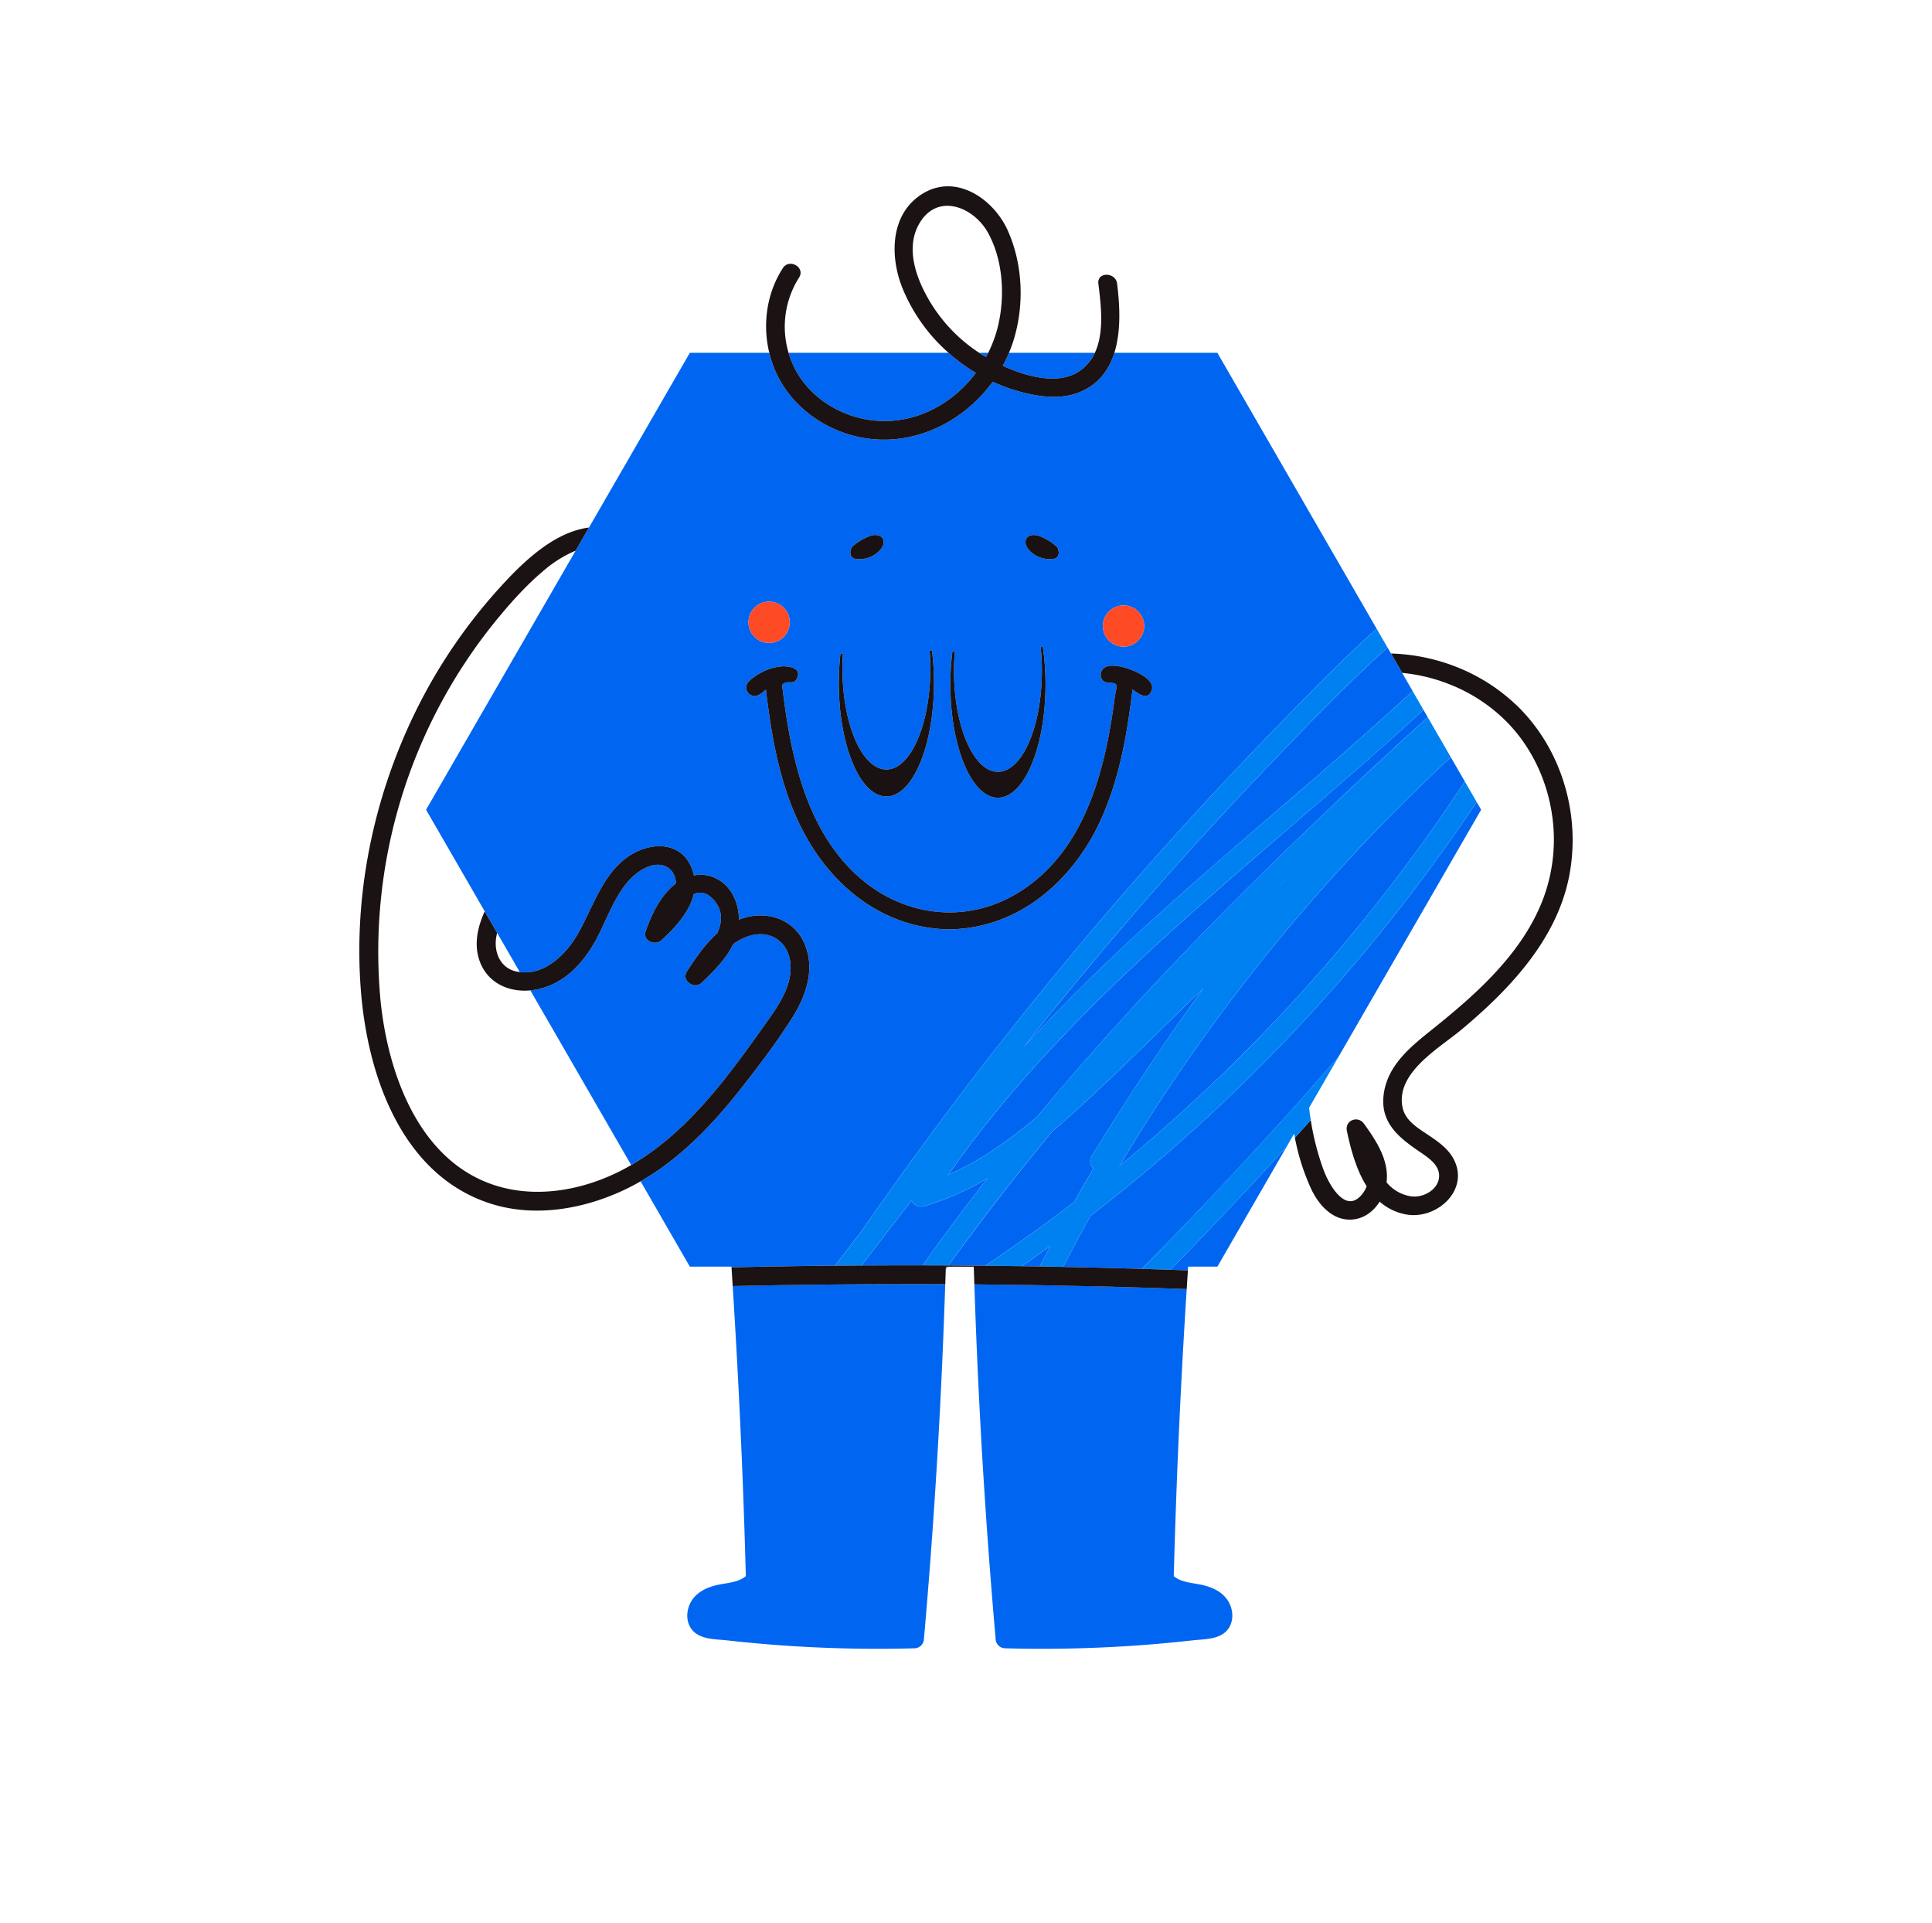
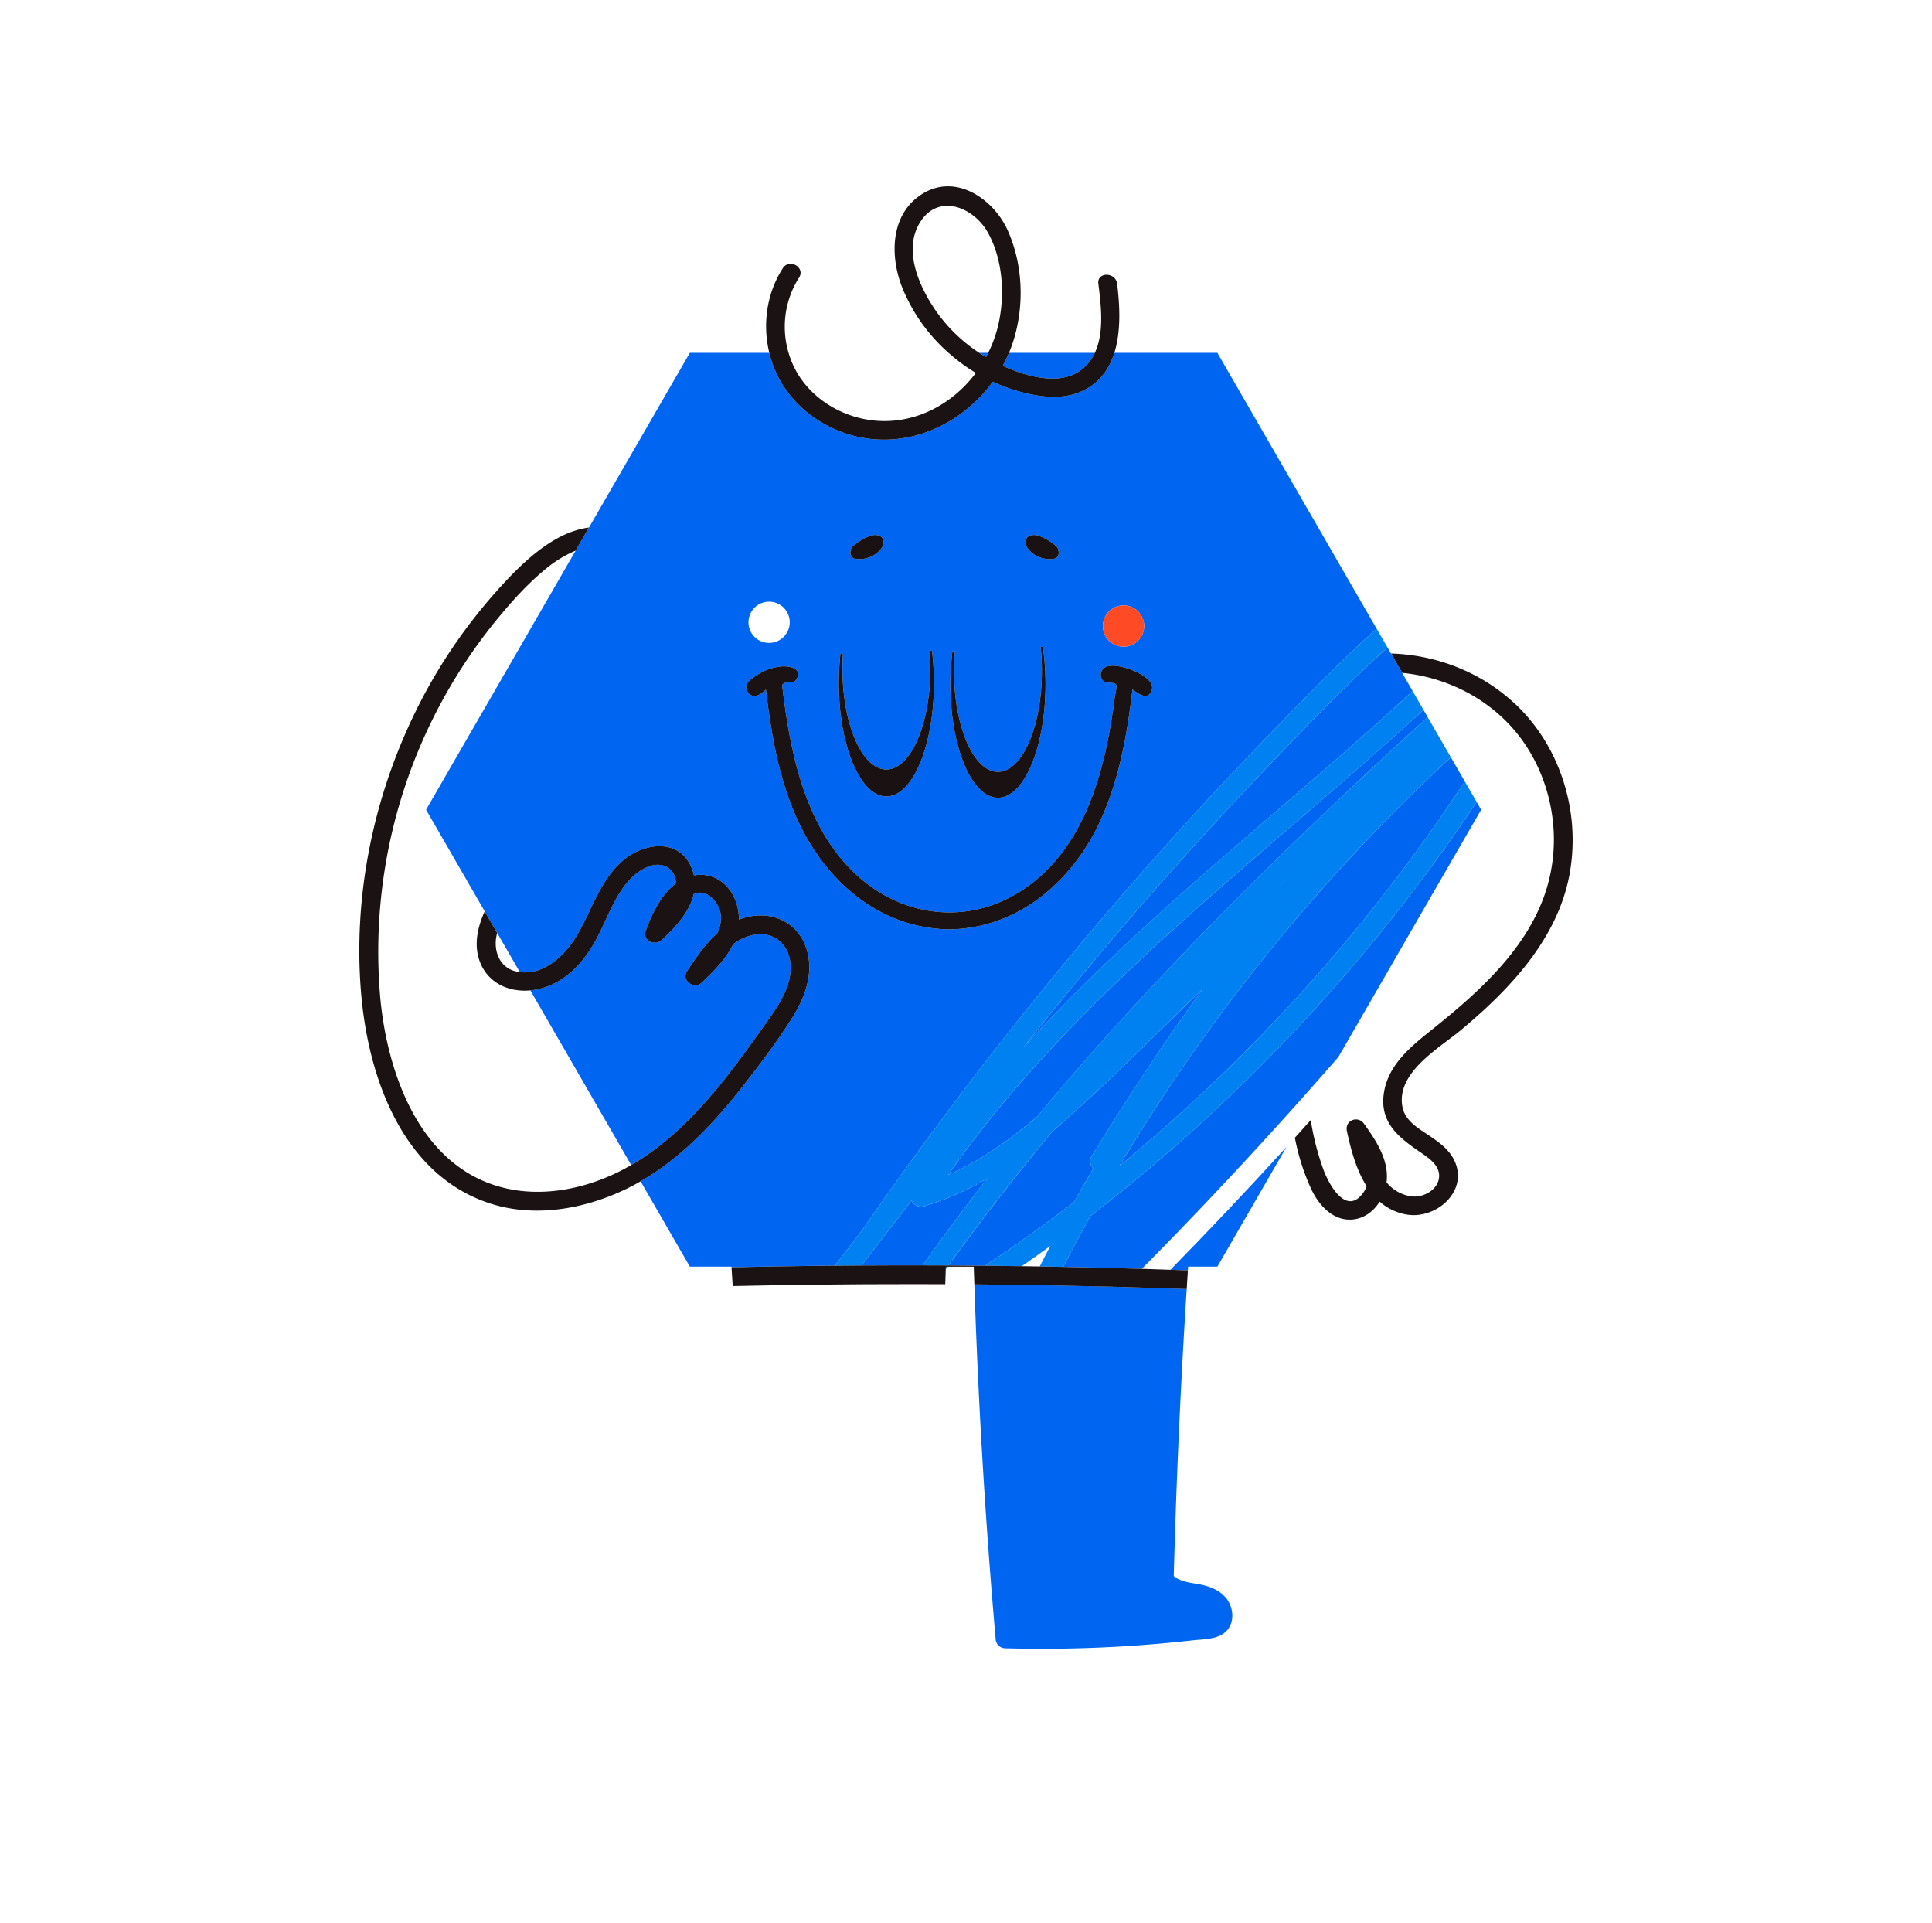
<svg xmlns="http://www.w3.org/2000/svg" id="Layer_1" data-name="Layer 1" viewBox="0 0 1025.755 1020.745">
  <defs>
    <style> .cls-1 { fill: #1b1213; } .cls-2 { fill: #0066f1; } .cls-3 { fill: #1a1212; } .cls-4 { fill: #ff4a26; } .cls-5 { fill: #0081f2; } </style>
  </defs>
  <g>
    <path class="cls-1" d="M831.4,419.266a101.756,101.756,0,0,0-5.415-15.183,96.455,96.455,0,0,0-14.3-22.775,91.136,91.136,0,0,0-6.737-7.156c-.439-.418-.9-.81-1.344-1.218-.082-.076-.165-.15-.248-.225a97.38,97.38,0,0,0-20.621-14.362q-2.363-1.228-4.789-2.325a102.757,102.757,0,0,0-39.45-9.1l5.932,10.275a92.033,92.033,0,0,1,25.7,6.283c1.576.634,3.137,1.3,4.674,2.022A88.118,88.118,0,0,1,795.75,379.22c.917.81,1.819,1.636,2.7,2.487a81.673,81.673,0,0,1,7.847,8.715c.132.17.274.33.4.5a88.68,88.68,0,0,1,13.425,25.34,91.982,91.982,0,0,1,3.972,16.748,89.556,89.556,0,0,1-4.169,42.441c-10.542,29.559-35.338,51.637-59.163,70.73-11.87,9.512-24.752,19.664-26.244,35.972-1.347,14.719,9.124,22.393,19.951,29.763,4.212,2.867,9.787,6.7,9.609,12.456-.224,7.293-8.682,11.738-15.173,10.663a20.875,20.875,0,0,1-12.743-7.383c0-.022.008-.045.01-.067,1.434-11.622-5.517-22.046-11.963-31.024-3.282-4.57-10.305-1.842-9.1,3.838,2.035,9.628,4.957,20.624,10.494,29.326a14.755,14.755,0,0,1-2.169,3.915c-9.02,11.787-18.128-5.4-20.854-12.945a141.07,141.07,0,0,1-6.662-26.1c-2.806,3.13-5.6,6.266-8.424,9.381a117.846,117.846,0,0,0,8.769,27.444c4.15,8.666,11.817,17.1,22.3,15.912,6.014-.682,10.836-4.473,13.937-9.436a29.113,29.113,0,0,0,13.758,6.746c16.12,3.176,34.146-12.595,25.609-29.174-3-5.836-8.585-9.625-13.9-13.176-5.518-3.689-11.988-7.545-13.354-14.6-3.555-18.35,19.537-31.267,31.232-41.037,25.65-21.429,50.839-47.922,57.358-81.933A101.665,101.665,0,0,0,831.4,419.266Z" />
    <path class="cls-2" d="M572.814,197.213a23.564,23.564,0,0,0,8.481-9.922H535.7a75.587,75.587,0,0,1-3.305,6.9C544.528,199.726,561.608,204.6,572.814,197.213Z" />
    <path class="cls-2" d="M682.506,467.279q-2.364,2.321-4.729,4.642,2.3-2.239,4.6-4.476Z" />
    <path class="cls-2" d="M681.977,495.164a982.986,982.986,0,0,0-87.722,123.893A919.968,919.968,0,0,0,705.913,510.025a903.027,903.027,0,0,0,71.8-95.185l-7.41-12.835A990.327,990.327,0,0,0,681.977,495.164Z" />
    <path class="cls-2" d="M630.678,674.367c.042-.651.079-1.3.122-1.953h15.54l36.692-63.553q-30.193,33.165-61.594,65.2C624.518,674.168,627.6,674.257,630.678,674.367Z" />
    <path class="cls-2" d="M570.285,638.119c.56-1,1.108-2.007,1.672-3.006q4.224-7.487,8.594-14.888a5.015,5.015,0,0,1-.849-6.572q23.351-38.168,49.055-74.819,4.99-7.106,10.079-14.142c-24,23.265-47.663,47.045-72.573,69.33q-3.731,3.337-7.554,6.586-28.761,34.638-55.124,71.161,9.739.051,19.479.157,19-12.7,37.343-26.342Q565.372,641.887,570.285,638.119Z" />
-     <path class="cls-2" d="M542.5,672.167q4.764.071,9.527.144,2.787-5.46,5.631-10.891Q550.139,666.879,542.5,672.167Z" />
    <path class="cls-2" d="M622.918,493.4c-43.812,39.627-85.7,81.9-119.62,130.384,17.316-7.618,32.83-18.681,47.33-30.97,46.3-55.7,96.78-107.816,149.128-157.832q28.785-27.5,58.264-54.256l-2.249-3.895C712.348,416.653,666.614,453.879,622.918,493.4Z" />
    <path class="cls-2" d="M490.444,640.381a5.676,5.676,0,0,1-6.5-3.067l-16.953,22.013c-.151.217-.3.432-.454.649a6.3,6.3,0,0,1-.662.8q-4.24,5.508-8.482,11.014,16.245-.088,32.491-.065,16.682-23.5,34.428-46.219A150.456,150.456,0,0,1,490.444,640.381Z" />
    <path class="cls-2" d="M443.34,671.9a6.161,6.161,0,0,1,.421-.624l13.556-17.6q35.3-50.937,73.548-99.734a2070.078,2070.078,0,0,1,146-167.008c17.563-18.039,35.214-36.313,54.038-53.167L646.34,187.291H591.647c-2.9,9.252-8.608,17.072-19.031,21.117-10.255,3.98-22.21,2.069-32.484-.881a92.518,92.518,0,0,1-13.077-4.872C509.97,226.169,480,239.533,450.683,230.609c-17.5-5.326-32.535-17.77-39.531-34.835a58.806,58.806,0,0,1-2.72-8.483H366.253l-53.548,92.747-7.086,12.275L226.21,429.853l31.143,53.94,6.593,11.419,12.012,20.805c13.248,1.738,24.478-9.329,30.6-19.846,7.94-13.649,12.652-30.516,25.635-40.5,10.855-8.344,28.251-10.29,34.752,4.428a23.986,23.986,0,0,1,1.508,4.617,18.732,18.732,0,0,1,15.285,3.83c5.824,4.706,8.61,12.252,8.6,19.67a33.387,33.387,0,0,1,3.8-1.262c12.759-3.315,25.871,1.731,31.124,14.231,5.592,13.305.775,27.337-6.513,38.914-6.958,11.052-14.842,21.713-22.888,32.078q-2.416,3.112-4.842,6.193c-3.454,4.38-7.041,8.7-10.763,12.926-12.264,13.911-26.088,26.6-42.148,35.808l26.157,45.306h22.108c.008.114.014.227.022.34q22.417-.5,44.841-.772C436.6,671.942,439.968,671.931,443.34,671.9ZM596.515,321.384a10.951,10.951,0,1,1-10.951,10.951A10.951,10.951,0,0,1,596.515,321.384Zm-44.938-36.917a28.257,28.257,0,0,1,9.261,5.562,2.782,2.782,0,0,1,1.025,2.146c.771,1.606-.213,4.123-2.082,4.4a14.815,14.815,0,0,1-9.262-1.374c-2.5-1.286-5.765-3.985-6.018-6.988C544.151,284.072,548.594,283.391,551.577,284.467Zm-45.895,61.278,1.262.024c-.284,3.342-.44,6.791-.44,10.325,0,29.617,10.446,53.627,23.332,53.627s23.332-24.01,23.332-53.627a120.828,120.828,0,0,0-.65-12.608c.377-.068.753-.137,1.128-.212a136.924,136.924,0,0,1,1.449,20.04c0,33.225-11.309,60.159-25.259,60.159s-25.259-26.934-25.259-60.159A138.451,138.451,0,0,1,505.682,345.745Zm-53.949-53.57a2.779,2.779,0,0,1,1.025-2.146,28.257,28.257,0,0,1,9.261-5.562c2.983-1.076,7.426-.395,7.076,3.75-.253,3-3.522,5.7-6.018,6.988a14.815,14.815,0,0,1-9.262,1.374C451.946,296.3,450.962,293.781,451.733,292.175Zm-5.527,54.91c.439-.008.878-.016,1.317-.035-.162,2.552-.247,5.163-.247,7.819,0,29.617,10.446,53.626,23.332,53.626s23.333-24.009,23.333-53.626c0-3.246-.132-6.419-.373-9.505l1.24.048a138.72,138.72,0,0,1,1.059,17.215c0,33.226-11.309,60.16-25.259,60.16s-25.259-26.934-25.259-60.16A139.76,139.76,0,0,1,446.206,347.085Zm-37.864-27.692a10.951,10.951,0,1,1-10.951,10.951A10.95,10.95,0,0,1,408.342,319.393Zm-1.686,46.685c-2.052,1.693-4.352,3.949-6.946,3.318a4.752,4.752,0,0,1-3.551-4.709c.223-2.847,3.636-4.907,5.762-6.315a28.43,28.43,0,0,1,12.461-4.549c3.733-.424,11.894.529,8.618,6.606-1.643,3.047-4.35.915-6.73,2.331-1.434.854-.969,1.2-.761,2.949q.2,1.707.418,3.412.457,3.621.978,7.233c4.655,32.088,13.689,66.486,38.75,88.915,15.1,13.518,34.728,20.732,55.054,18.771,19.677-1.9,37.063-12.337,49.787-27.193,11.01-12.856,18.139-28.573,22.946-44.684a224.152,224.152,0,0,0,5.527-23.341q1.149-6.213,2.044-12.468.474-3.27.891-6.549c.206-1.616,1.178-4.648.742-6.133-.583-1.986-5.38-.394-7.2-2.481a4.687,4.687,0,0,1-.645-4.8c2.161-5.034,11.108-2.477,14.813-1.187,3.806,1.325,13.786,5.7,11.863,11.193-2.013,5.753-6.893,1.989-10.208-.4-3.106,26.3-7.847,52.639-20.306,76.3-15.186,27.916-40.744,48.994-73.314,50.932a1.263,1.263,0,0,1-.229.05q-3.46.081-6.917,0a1.24,1.24,0,0,1-.225-.05c-28.838-1.714-52.653-18.467-68.185-42.27C415.624,425.721,410.132,395.524,406.656,366.078Z" />
    <path class="cls-2" d="M672.657,407.419Q635,446.757,599.447,488.04q-28.677,33.3-55.89,67.808,4.491-4.944,9.068-9.807c44.831-47.62,95.2-89.526,144.586-132.252,17.792-15.392,35.5-30.943,52.816-46.906l-5.591-9.683L738.5,346.925l-1.847-3.2C714.354,363.9,693.415,385.734,672.657,407.419Z" />
    <path class="cls-2" d="M783.989,425.707q-7.683,11.552-15.723,22.863A928.337,928.337,0,0,1,634.9,598.718q-27,24.447-55.879,46.7c-.2.352-.4.7-.593,1.054q-7.182,12.925-13.958,26.071,20.873.416,41.741,1.023c3.508-3.547,7.027-7.081,10.513-10.65q48.38-49.535,93.862-101.787l75.794-131.278Z" />
-     <path class="cls-2" d="M463.7,223.184c21.866,2.346,41.872-8.464,54.429-25.234-1.711-1.022-3.4-2.083-5.032-3.211a98.477,98.477,0,0,1-9.483-7.448H418.674a47.782,47.782,0,0,0,3.905,9.451C430.758,211.682,446.915,221.384,463.7,223.184Z" />
    <path class="cls-2" d="M381.056,577.4c.759-.919,1.517-1.838,2.264-2.762,1.464-1.812,2.89-3.653,4.317-5.493,6.1-7.874,11.917-15.972,17.675-24.1,6.735-9.507,14.915-20.08,14.447-32.349-.445-11.675-9.485-19.089-20.985-16.134a26.812,26.812,0,0,0-9.547,4.729c-3.8,7.894-10.465,14.443-16.669,20.368-4,3.821-10.985-1.191-7.823-6.036,4.641-7.109,9.7-14.539,16.1-20.207,2.773-6.136,3.086-12.571-2.34-18.209-3.463-3.6-6.924-3.994-10.156-2.582-2.2,9.53-9.971,17.934-17.2,24.53-3.412,3.112-10.1.127-8.325-4.846,3.33-9.332,7.985-19.112,16.02-25.3.011-.009.023-.016.034-.024-.283-8.835-7.969-12-15.541-8.573-14.7,6.66-19.8,25.633-26.987,38.68-6.787,12.316-16.549,22.907-30.795,26.047a33.278,33.278,0,0,1-3.971.6l53.537,92.728C353.016,608.127,367.92,593.3,381.056,577.4Z" />
    <path class="cls-2" d="M523.5,189.568c.409-.751.8-1.511,1.181-2.277h-4.811Q521.655,188.472,523.5,189.568Z" />
    <path class="cls-3" d="M453.815,296.579a14.815,14.815,0,0,0,9.262-1.374c2.5-1.286,5.765-3.985,6.018-6.988.35-4.145-4.093-4.826-7.076-3.75a28.257,28.257,0,0,0-9.261,5.562,2.779,2.779,0,0,0-1.025,2.146C450.962,293.781,451.946,296.3,453.815,296.579Z" />
    <path class="cls-3" d="M550.519,295.205a14.815,14.815,0,0,0,9.262,1.374c1.869-.281,2.853-2.8,2.082-4.4a2.782,2.782,0,0,0-1.025-2.146,28.257,28.257,0,0,0-9.261-5.562c-2.983-1.076-7.426-.395-7.076,3.75C544.754,291.22,548.023,293.919,550.519,295.205Z" />
    <path class="cls-4" d="M596.515,343.286a10.951,10.951,0,1,0-10.951-10.951A10.951,10.951,0,0,0,596.515,343.286Z" />
-     <circle class="cls-4" cx="408.342" cy="330.344" r="10.951" />
    <path class="cls-3" d="M470.608,422.787c13.95,0,25.259-26.934,25.259-60.16a138.72,138.72,0,0,0-1.059-17.215l-1.24-.048c.241,3.086.373,6.259.373,9.505,0,29.617-10.447,53.626-23.333,53.626s-23.332-24.009-23.332-53.626c0-2.656.085-5.267.247-7.819-.439.019-.878.027-1.317.035a139.76,139.76,0,0,0-.857,15.542C445.349,395.853,456.658,422.787,470.608,422.787Z" />
-     <path class="cls-3" d="M529.836,423.473c13.95,0,25.259-26.934,25.259-60.159a136.924,136.924,0,0,0-1.449-20.04c-.375.075-.751.144-1.128.212a120.828,120.828,0,0,1,.65,12.608c0,29.617-10.446,53.627-23.332,53.627S506.5,385.711,506.5,356.094c0-3.534.156-6.983.44-10.325l-1.262-.024a138.451,138.451,0,0,0-1.105,17.569C504.577,396.539,515.886,423.473,529.836,423.473Z" />
+     <path class="cls-3" d="M529.836,423.473c13.95,0,25.259-26.934,25.259-60.159a136.924,136.924,0,0,0-1.449-20.04c-.375.075-.751.144-1.128.212a120.828,120.828,0,0,1,.65,12.608c0,29.617-10.446,53.627-23.332,53.627S506.5,385.711,506.5,356.094c0-3.534.156-6.983.44-10.325l-1.262-.024a138.451,138.451,0,0,0-1.105,17.569C504.577,396.539,515.886,423.473,529.836,423.473" />
    <path class="cls-1" d="M450.683,230.609c29.321,8.924,59.287-4.44,76.372-27.954a92.518,92.518,0,0,0,13.077,4.872c10.274,2.95,22.229,4.861,32.484.881,10.423-4.045,16.128-11.865,19.031-21.117,3.613-11.512,2.884-25.242,1.46-36.7-.78-6.278-10.751-6.356-9.961,0,1.386,11.151,3.25,25.805-1.851,36.7a23.564,23.564,0,0,1-8.481,9.922c-11.206,7.387-28.286,2.513-40.423-3.022a75.587,75.587,0,0,0,3.305-6.9c.884-2.107,1.681-4.257,2.368-6.452,5.895-18.847,5.06-40.554-3.081-58.621-7.429-16.487-27.211-30.233-44.91-19.539-17.6,10.635-17.782,33.449-10.834,50.519a92.294,92.294,0,0,0,24.37,34.093,98.477,98.477,0,0,0,9.483,7.448c1.636,1.128,3.321,2.189,5.032,3.211-12.557,16.77-32.563,27.58-54.429,25.234-16.78-1.8-32.937-11.5-41.116-26.442a47.782,47.782,0,0,1-3.905-9.451,48.641,48.641,0,0,1,5.563-39.931c3.492-5.4-5.128-10.4-8.6-5.028-8.572,13.254-10.886,29.76-7.2,44.959a58.806,58.806,0,0,0,2.72,8.483C418.148,212.839,433.186,225.283,450.683,230.609Zm45.087-67.252c-8.234-12.514-16.017-30.731-7.52-44.966,9.667-16.2,28.73-8.561,36.325,5.2,7.952,14.411,9.075,33.244,5.4,49.044a67.085,67.085,0,0,1-5.3,14.652c-.381.766-.772,1.526-1.181,2.277q-1.844-1.092-3.63-2.277A84.5,84.5,0,0,1,495.77,163.357Z" />
    <path class="cls-1" d="M382.244,591.3c3.722-4.221,7.309-8.546,10.763-12.926q2.425-3.077,4.842-6.193c8.046-10.365,15.93-21.026,22.888-32.078,7.288-11.577,12.1-25.609,6.513-38.914-5.253-12.5-18.365-17.546-31.124-14.231a33.387,33.387,0,0,0-3.8,1.262c.015-7.418-2.771-14.964-8.6-19.67a18.732,18.732,0,0,0-15.285-3.83,23.986,23.986,0,0,0-1.508-4.617c-6.5-14.718-23.9-12.772-34.752-4.428-12.983,9.98-17.695,26.847-25.635,40.5-6.118,10.517-17.348,21.584-30.6,19.846-.647-.085-1.3-.19-1.953-.337-8.3-1.866-11.775-10.031-10.568-17.9.132-.864.31-1.718.509-2.567l-6.593-11.419c-3.749,8.242-5.718,17.206-2.921,25.707,3.971,12.066,15.423,17.369,27.142,16.246a33.278,33.278,0,0,0,3.971-.6c14.246-3.14,24.008-13.731,30.795-26.047,7.191-13.047,12.285-32.02,26.987-38.68,7.572-3.43,15.258-.262,15.541,8.573-.011.008-.023.015-.034.024-8.035,6.187-12.69,15.967-16.02,25.3-1.774,4.973,4.913,7.958,8.325,4.846,7.231-6.6,15-15,17.2-24.53,3.232-1.412,6.693-1.017,10.156,2.582,5.426,5.638,5.113,12.073,2.34,18.209-6.4,5.668-11.461,13.1-16.1,20.207-3.162,4.845,3.822,9.857,7.823,6.036,6.2-5.925,12.871-12.474,16.669-20.368a26.812,26.812,0,0,1,9.547-4.729c11.5-2.955,20.54,4.459,20.985,16.134.468,12.269-7.712,22.842-14.447,32.349-5.758,8.129-11.571,16.227-17.675,24.1-1.427,1.84-2.853,3.681-4.317,5.493-.747.924-1.5,1.843-2.264,2.762-13.136,15.9-28.04,30.724-45.945,41.071-2.125,1.228-4.281,2.411-6.492,3.506-20.639,10.226-45.286,14.435-67.438,6.7-39.738-13.877-55.623-60.5-59.239-98.662a278.615,278.615,0,0,1,60.431-199.39c8.016-9.879,16.658-19.7,26.457-27.857a63.4,63.4,0,0,1,16.789-10.457l7.086-12.275c-19.517,2.5-36.671,19.917-49.146,33.881a282.835,282.835,0,0,0-43.051,64.087c-22.448,45.906-33.031,97.825-28.809,148.847,3.637,43.938,21.253,95.514,66.834,111.432,24.675,8.617,52.191,3.654,75.113-7.7,2.194-1.087,4.335-2.261,6.45-3.474C356.156,617.9,369.98,605.211,382.244,591.3Z" />
    <path class="cls-1" d="M500.275,493.225a1.24,1.24,0,0,0,.225.05q3.461.081,6.917,0a1.263,1.263,0,0,0,.229-.05c32.57-1.938,58.128-23.016,73.314-50.932,12.459-23.662,17.2-50,20.306-76.3,3.315,2.391,8.2,6.155,10.208.4,1.923-5.5-8.057-9.868-11.863-11.193-3.705-1.29-12.652-3.847-14.813,1.187a4.687,4.687,0,0,0,.645,4.8c1.823,2.087,6.62.5,7.2,2.481.436,1.485-.536,4.517-.742,6.133q-.418,3.279-.891,6.549-.906,6.252-2.044,12.468a224.152,224.152,0,0,1-5.527,23.341c-4.807,16.111-11.936,31.828-22.946,44.684-12.724,14.856-30.11,25.3-49.787,27.193-20.326,1.961-39.951-5.253-55.054-18.771-25.061-22.429-34.095-56.827-38.75-88.915q-.525-3.612-.978-7.233-.215-1.706-.418-3.412c-.208-1.744-.673-2.1.761-2.949,2.38-1.416,5.087.716,6.73-2.331,3.276-6.077-4.885-7.03-8.618-6.606a28.43,28.43,0,0,0-12.461,4.549c-2.126,1.408-5.539,3.468-5.762,6.315a4.752,4.752,0,0,0,3.551,4.709c2.594.631,4.894-1.625,6.946-3.318,3.476,29.446,8.968,59.643,25.434,84.877C447.622,474.758,471.437,491.511,500.275,493.225Z" />
    <path class="cls-5" d="M502.127,673.816c.334-.466.663-.936,1-1.4h-.952C502.16,672.882,502.142,673.349,502.127,673.816Z" />
-     <path class="cls-5" d="M695.035,588.072l15.554-26.941q-45.509,52.182-93.862,101.787c-3.486,3.569-7,7.1-10.513,10.65,5.076.151,10.15.328,15.224.5q31.4-32.026,61.594-65.2l4.04-7c.133.7.282,1.406.424,2.11,2.821-3.115,5.618-6.251,8.424-9.381C695.58,592.425,695.275,590.252,695.035,588.072Z" />
-     <path class="cls-2" d="M482.875,681.7q-46.937,0-93.867,1.021Q392.1,731.5,394.1,780.34q1.131,28.164,1.883,56.341c-4.243,3.6-10.373,3.537-15.689,4.83-5.572,1.356-10.921,4.019-13.682,9.272-2.342,4.456-2.475,10.236.734,14.29,4.255,5.374,12.385,5.019,18.581,5.719A716.036,716.036,0,0,0,485.57,875a5.115,5.115,0,0,0,4.98-4.981q7.493-85.23,10.685-170.761.253-6.751.484-13.5c.045-1.343.1-2.687.145-4.031-1.788-.008-3.576,0-5.363-.006Q489.688,681.694,482.875,681.7Z" />
    <path class="cls-2" d="M596.614,683.244c-2.272-.063-4.544-.136-6.815-.2q-15.171-.391-30.343-.656-6.192-.113-12.384-.206-9.446-.143-18.892-.245-5.439-.058-10.878-.113c.077,2.369.173,4.736.255,7.1q3.128,90.672,11.054,181.088A5.116,5.116,0,0,0,533.592,875a716.015,716.015,0,0,0,99.644-4.21c6.2-.7,14.327-.345,18.582-5.719,3.209-4.054,3.076-9.834.734-14.29-2.762-5.253-8.11-7.916-13.683-9.272-5.315-1.293-11.445-1.234-15.688-4.83q.764-28.176,1.883-56.341,1.932-48.051,4.991-96.046-9.042-.321-18.087-.6Q604.291,683.45,596.614,683.244Z" />
    <path class="cls-5" d="M676.869,386.933a2070.078,2070.078,0,0,0-146,167.008q-38.232,48.775-73.548,99.734l-13.556,17.6a6.161,6.161,0,0,0-.421.624q7.026-.063,14.05-.112,4.242-5.506,8.482-11.014a6.3,6.3,0,0,0,.662-.8c.151-.217.3-.432.454-.649l16.953-22.013a5.676,5.676,0,0,0,6.5,3.067,150.456,150.456,0,0,0,33.865-14.876q-17.734,22.717-34.428,46.219,6.852.013,13.7.045,26.286-36.549,55.124-71.161,3.819-3.249,7.554-6.586c24.91-22.285,48.576-46.065,72.573-69.33q-5.077,7.044-10.079,14.142Q603.04,575.449,579.7,613.653a5.015,5.015,0,0,0,.849,6.572q-4.355,7.41-8.594,14.888c-.564,1-1.112,2.006-1.672,3.006q-4.914,3.766-9.878,7.465-18.332,13.653-37.343,26.342,9.719.1,19.436.241,7.626-5.306,15.158-10.747-2.848,5.429-5.631,10.891,6.224.1,12.446.234,6.789-13.137,13.958-26.071c.195-.353.4-.7.593-1.054q28.839-22.242,55.879-46.7A928.337,928.337,0,0,0,768.266,448.57q8.041-11.308,15.723-22.863l-6.274-10.867a903.027,903.027,0,0,1-71.8,95.185A919.968,919.968,0,0,1,594.255,619.057a982.7,982.7,0,0,1,176.05-217.052L758.02,380.727q-29.423,26.814-58.264,54.256C647.408,485,596.924,537.113,550.628,592.815c-14.5,12.289-30.014,23.352-47.33,30.97,33.923-48.485,75.808-90.757,119.62-130.384,43.7-39.522,89.43-76.748,132.853-116.569l-5.744-9.949C732.711,382.846,715,398.4,697.211,413.789c-49.386,42.726-99.755,84.632-144.586,132.252q-4.578,4.861-9.068,9.807,27.217-34.491,55.89-67.808,35.537-41.265,73.21-80.621c20.758-21.685,41.7-43.517,64-63.694l-5.75-9.959C712.083,350.62,694.432,368.894,676.869,386.933Zm5.637,80.346-.132.166q-2.3,2.239-4.6,4.476Q680.135,469.593,682.506,467.279Z" />
    <path class="cls-1" d="M606.214,673.568q-20.867-.621-41.741-1.023-6.224-.123-12.446-.234-4.764-.081-9.527-.144-9.719-.143-19.436-.241-9.739-.1-19.479-.157-6.852-.037-13.7-.045-16.245-.033-32.491.065-7.024.037-14.05.112c-3.372.03-6.744.041-10.116.081q-22.422.263-44.841.772c.218,3.321.414,6.645.625,9.967q46.926-1.041,93.867-1.021,6.813,0,13.626.018c1.787.006,3.575,0,5.363.006.085-2.636.179-5.272.263-7.908.015-.467.033-.934.046-1.4h14.815c.035,1.154.076,2.308.115,3.461q.1,2.977.2,5.954,5.439.047,10.878.113,9.446.1,18.892.245,6.192.093,12.384.206,15.173.274,30.343.656c2.271.059,4.543.132,6.815.2q7.677.213,15.354.447,9.043.285,18.087.6c.209-3.309.406-6.619.623-9.927-3.08-.11-6.16-.2-9.24-.3C616.364,673.9,611.29,673.719,606.214,673.568Z" />
  </g>
</svg>